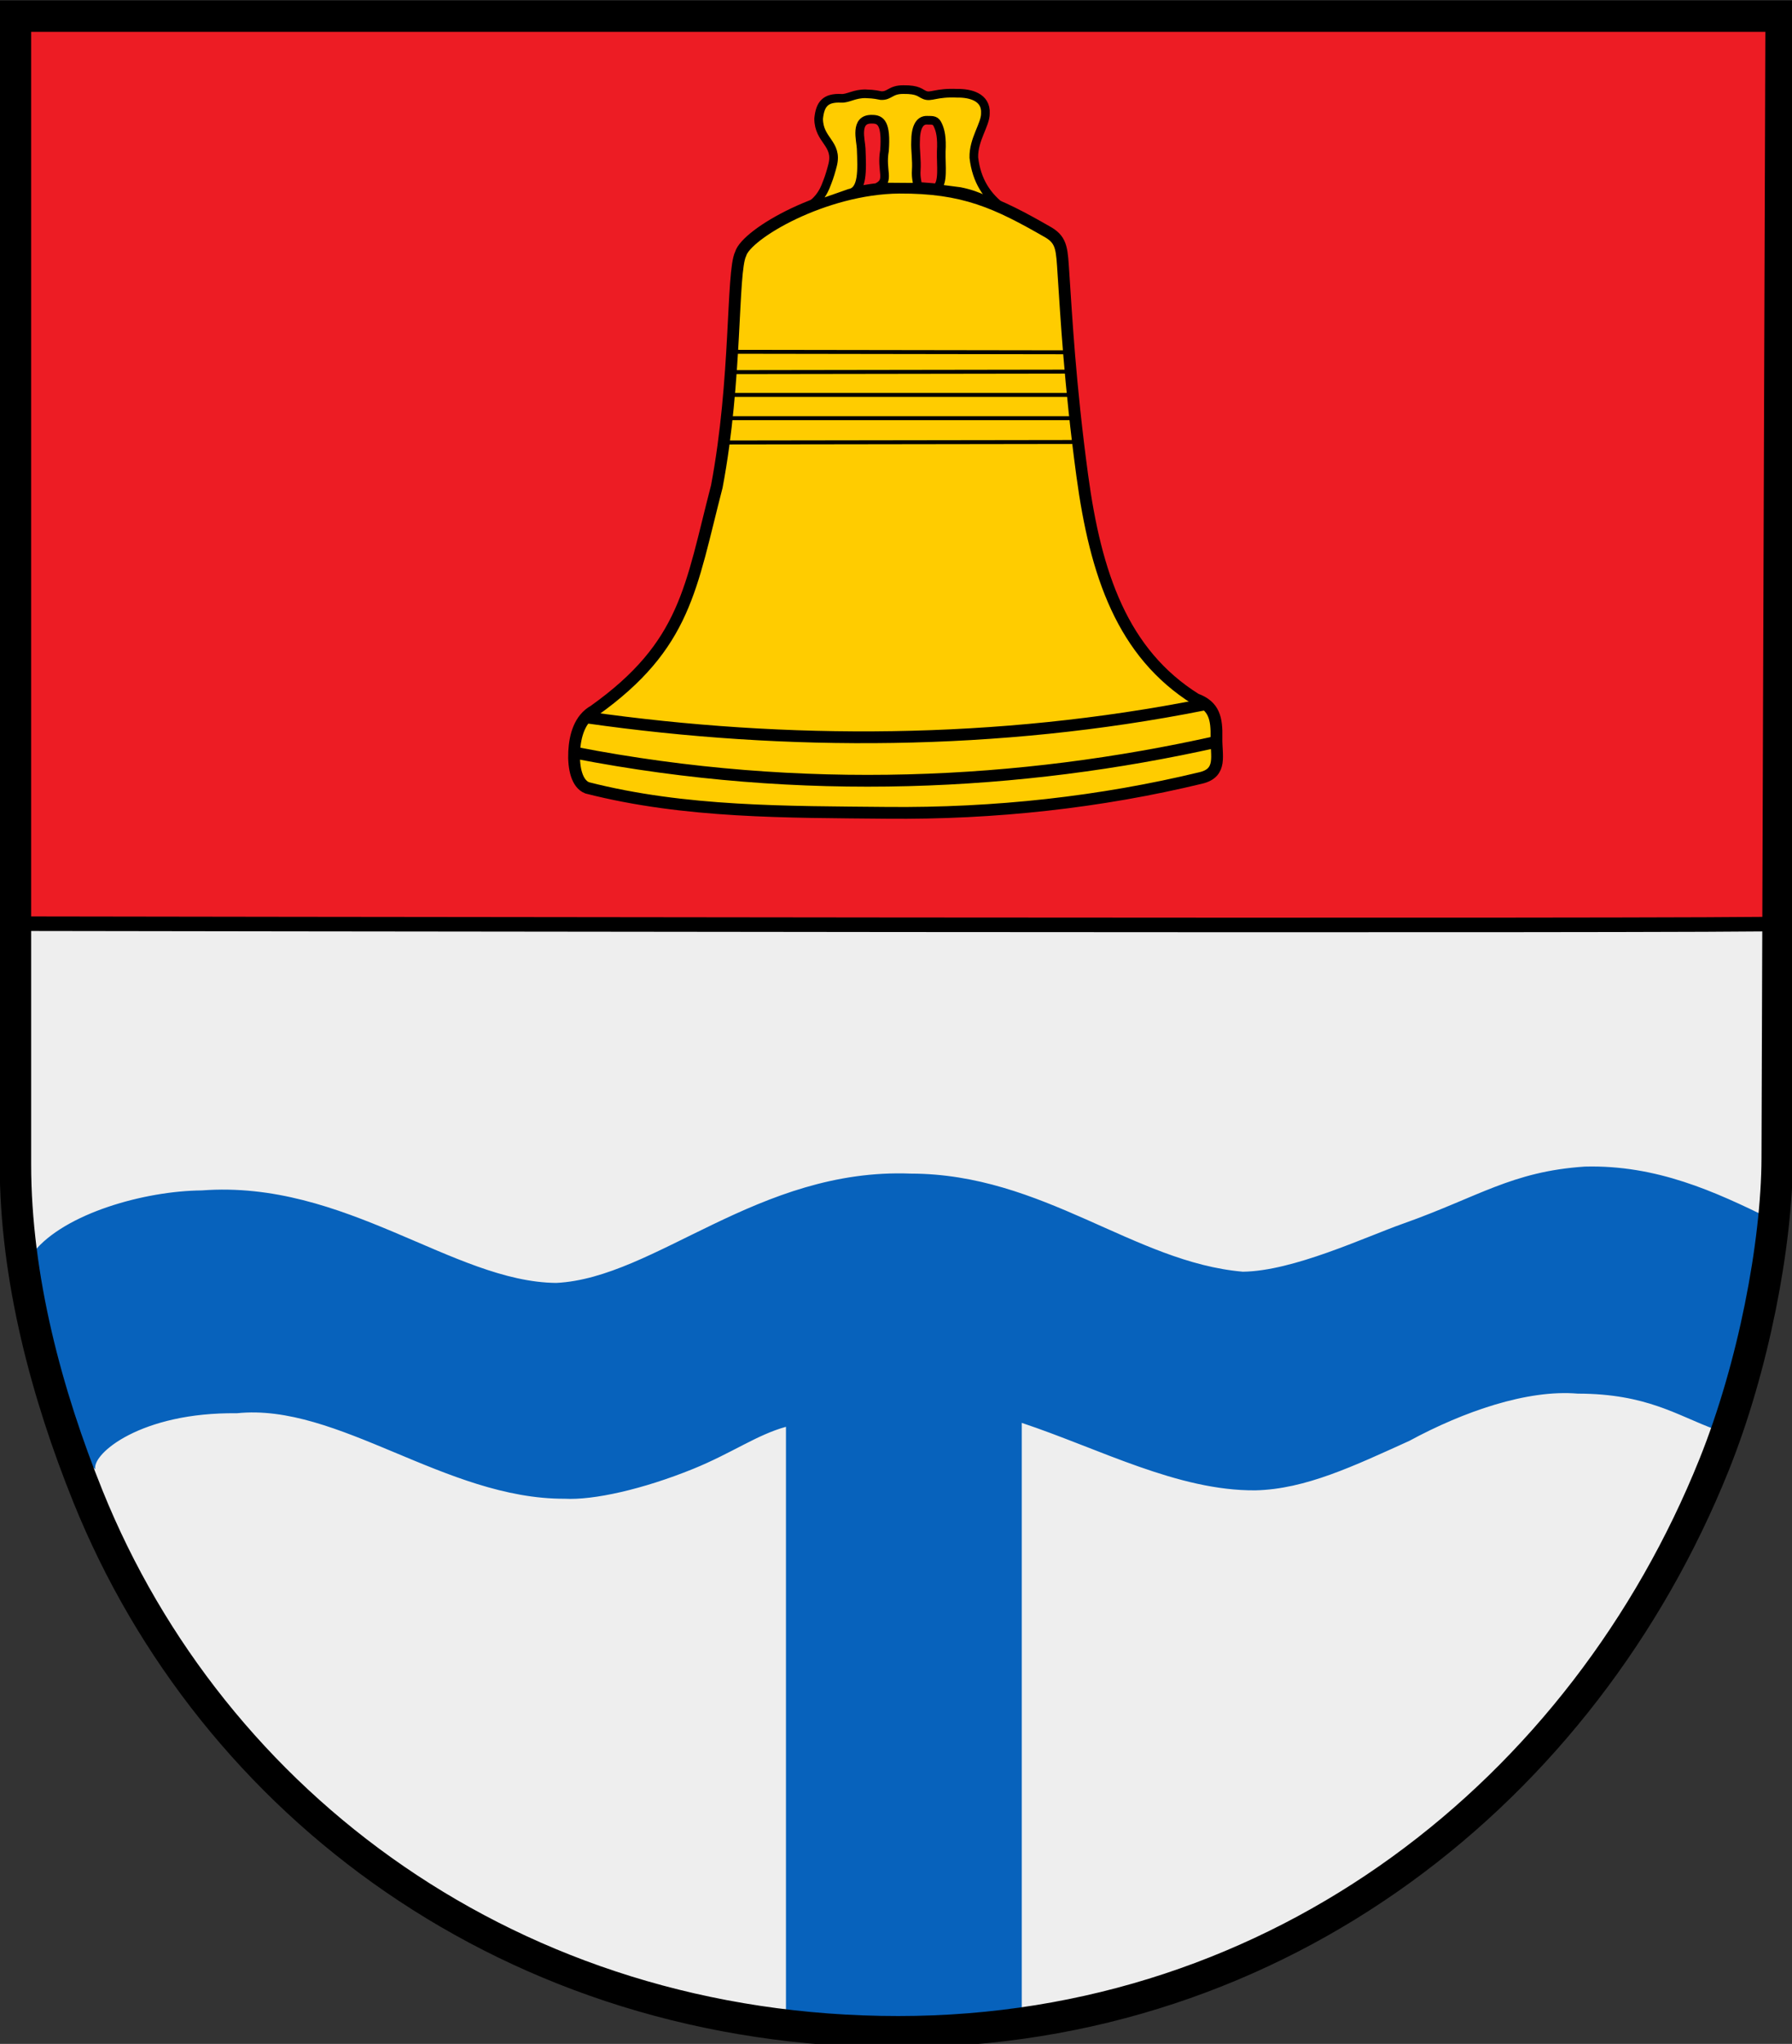
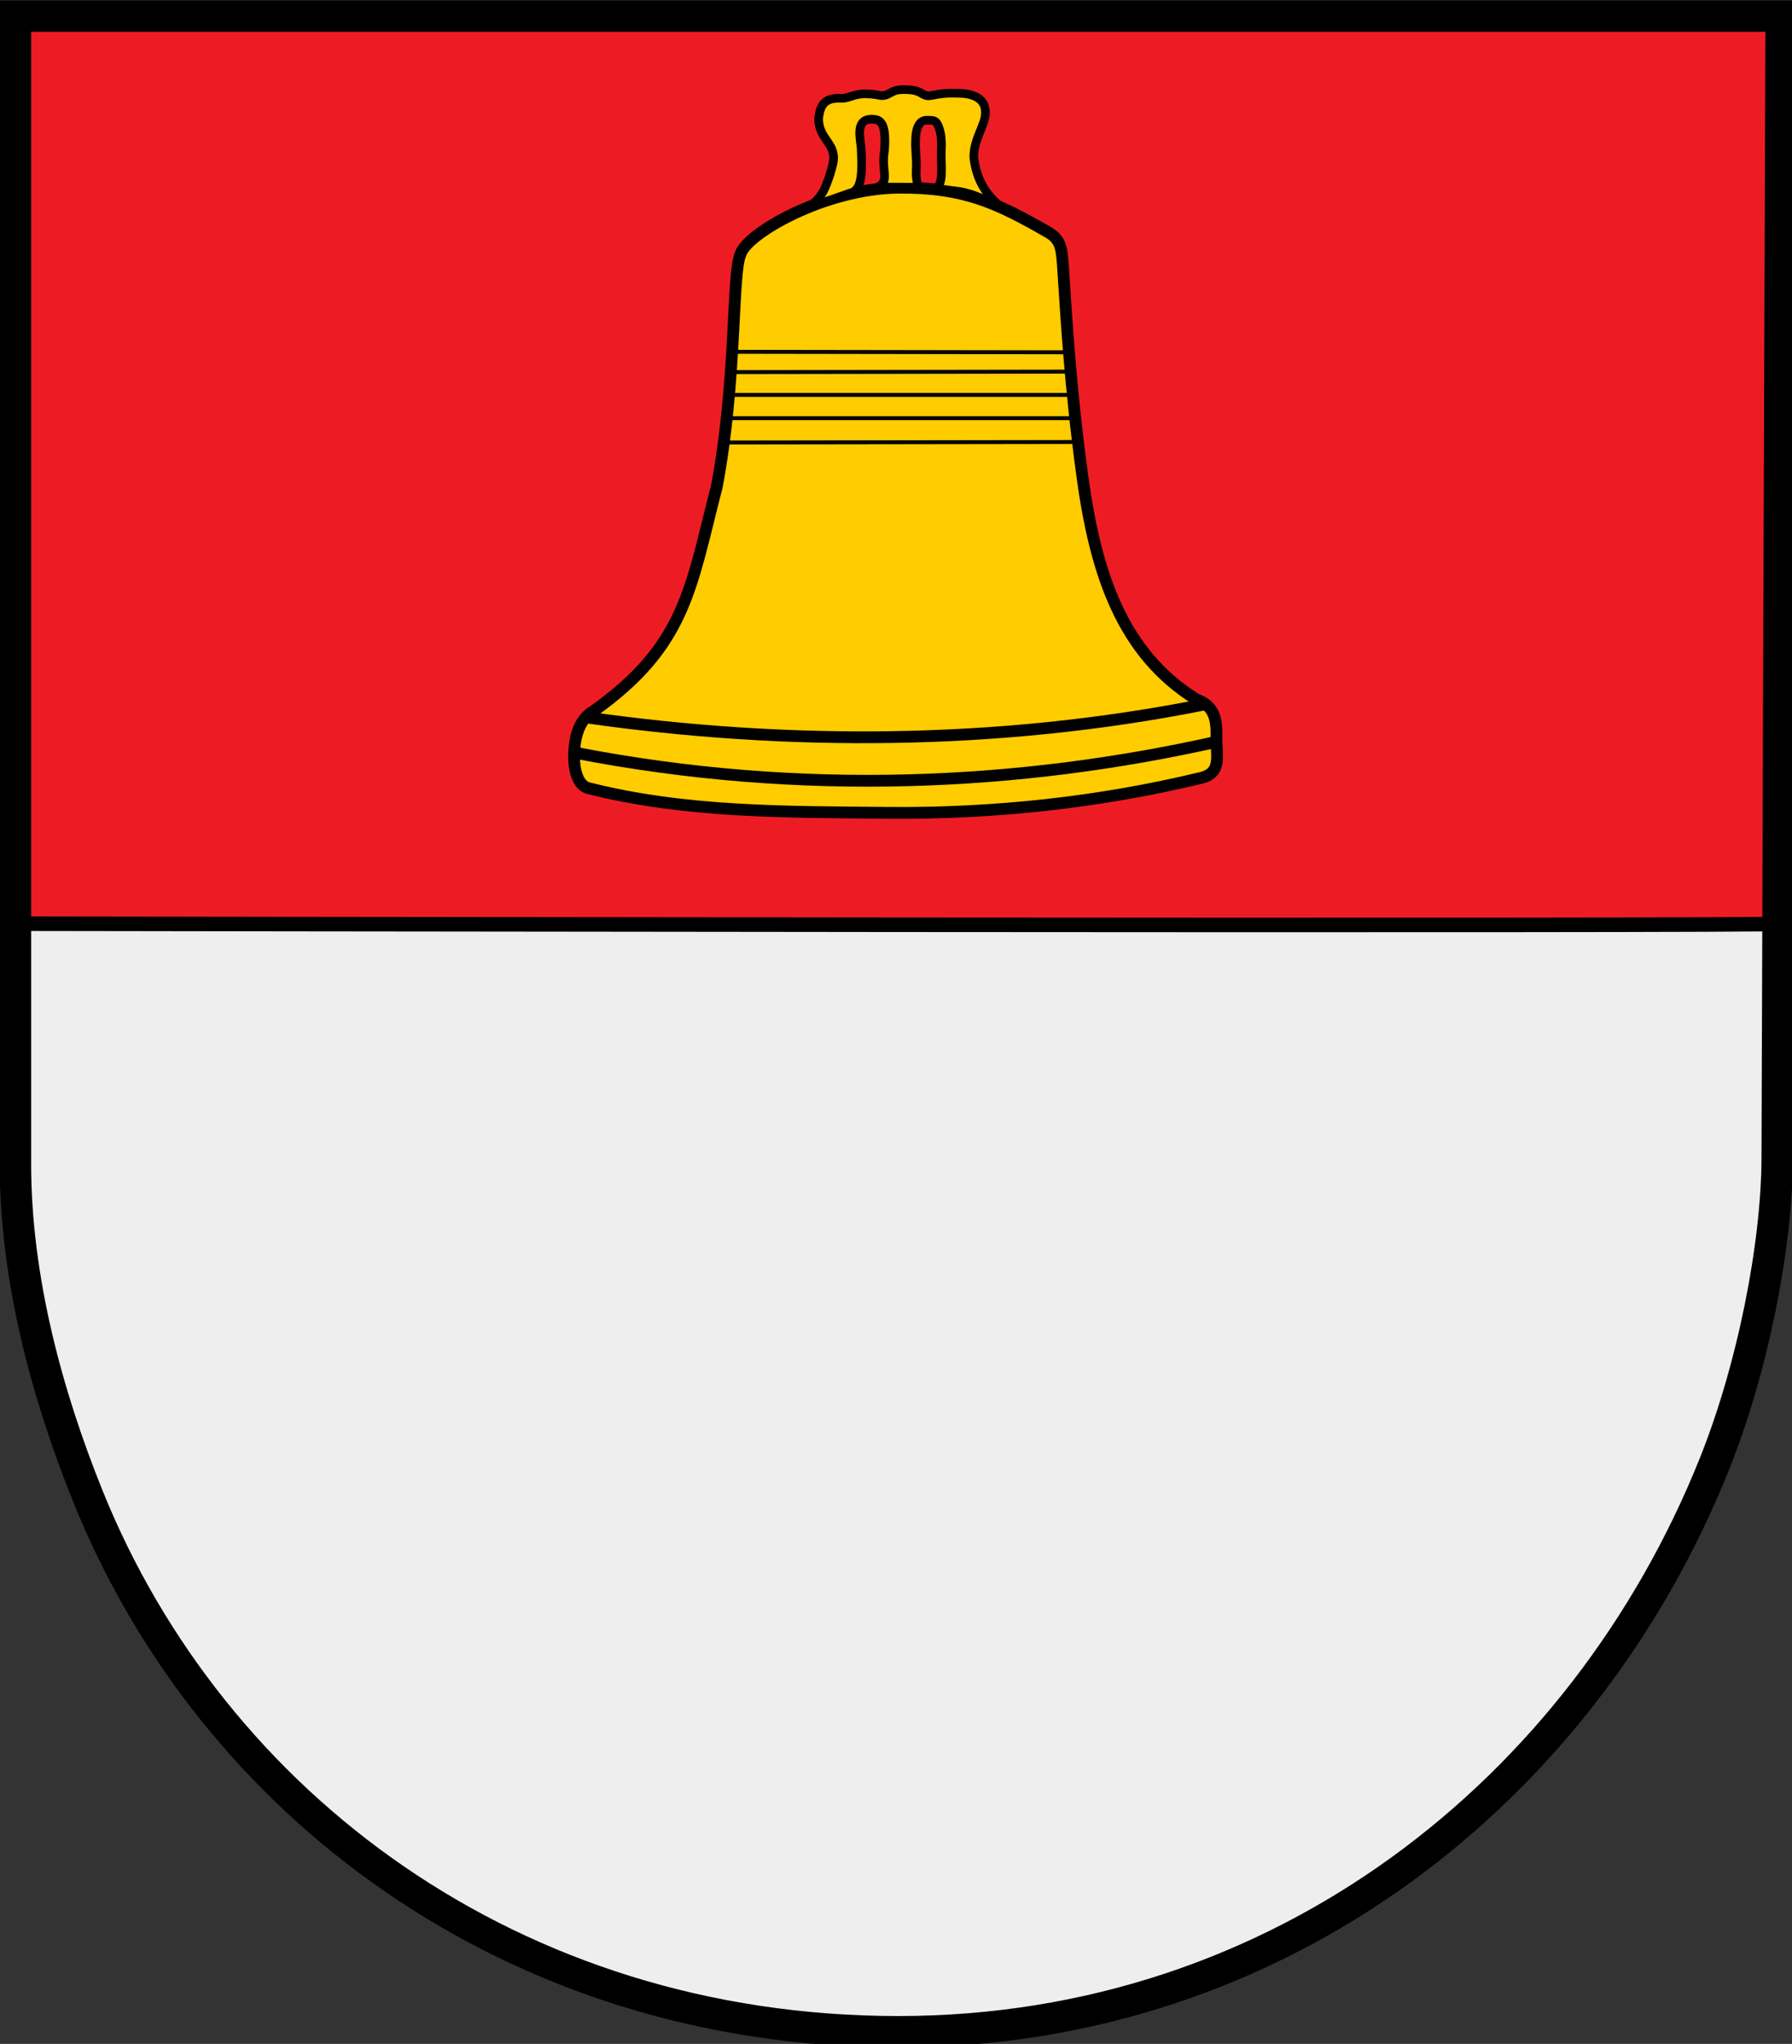
<svg xmlns="http://www.w3.org/2000/svg" xmlns:ns1="http://www.inkscape.org/namespaces/inkscape" xmlns:ns2="http://sodipodi.sourceforge.net/DTD/sodipodi-0.dtd" id="svg2" version="1.1" ns1:version="0.48.3.1 r9886" width="456" height="520" ns2:docname="Suelfeld_Wappen.svg">
  <rect width="100%" height="100%" fill="#333333" stroke="none" />
  <defs id="defs6" />
  <ns2:namedview pagecolor="#ffffff" bordercolor="#666666" borderopacity="1" objecttolerance="10" gridtolerance="10" guidetolerance="10" ns1:pageopacity="0" ns1:pageshadow="2" ns1:window-width="1280" ns1:window-height="962" id="namedview4" showgrid="false" ns1:zoom="0.70115685" ns1:cx="302.03296" ns1:cy="418.19214" ns1:window-x="-8" ns1:window-y="-8" ns1:window-maximized="1" ns1:current-layer="svg2">
    <ns1:grid type="xygrid" id="grid2991" />
  </ns2:namedview>
  <path style="fill:#eeeeee;fill-opacity:1;stroke:#000000;stroke-width:1px;stroke-linecap:butt;stroke-linejoin:miter;stroke-opacity:1" d="m 3.53,235.607 c -7.064,80.091 9.848,156.98 63.516,214.899 34.342,37.062 83.988,65.343 159.359,65.46 103.665,4.53 240.525,-74.627 224.892,-280.863 z" id="path3803" ns1:connector-curvature="0" ns2:nodetypes="csccc" />
-   <path style="fill:#0762bc;fill-opacity:1;stroke:#000000;stroke-width:1px;stroke-linecap:butt;stroke-linejoin:miter;stroke-opacity:0" d="m 8.557,318.547 c 7.95,-9.89 28.345,-15.572 42.786,-15.688 36.522,-2.753 63.973,23.297 90.208,23.533 25.178,-1.244 51.384,-29.323 90.208,-27.811 33.752,0.05 56.764,22.575 84.503,24.959 12.823,-0.15 30.998,-8.769 40.751,-12.221 19.204,-6.798 27.64,-13.275 46.248,-14.52 18.316,-0.492 33.265,6.434 47.065,13.192 1.323,18.294 -4.906,36.306 -13.906,53.661 -9.648,-3.53 -17.382,-9.079 -34.942,-9.092 -12.833,-1.091 -29.069,4.552 -42.852,12.013 -14.121,6.397 -26.46,12.307 -39.155,12.589 C 299.743,379.34 279.729,368.567 260,362 l 0,151 c 2.076,6.917 -41.304,5.678 -60,2 l 0,-152 c -7.405,2.031 -13.825,6.733 -23.628,10.711 -12.8,5.194 -25.359,7.997 -32.681,7.59 -30.333,0.117 -57.677,-24.447 -83.434,-21.75 -24.341,-0.309 -36.89,10.292 -36.012,14.262 C 5.692,356.026 7.752,337.257 8.557,318.547 z" id="path2987" ns1:connector-curvature="0" ns2:nodetypes="cccccsccccccccccscccc" />
  <path style="fill:#ed1c24;stroke:#000000;stroke-width:1px;stroke-linecap:butt;stroke-linejoin:miter;stroke-opacity:1;fill-opacity:1" d="M 6.418,7.276 4.992,235.47 452.11,234.044 449.971,5.85 z" id="path2989" ns1:connector-curvature="0" />
  <path style="fill:#ed1c24;fill-opacity:0;stroke:#000000;stroke-width:1px;stroke-linecap:butt;stroke-linejoin:miter;stroke-opacity:1" d="M 3.53,4.159 2.521,235.103 453.314,235.607 454.323,4.159 z" id="path3801" ns1:connector-curvature="0" ns2:nodetypes="ccccc" />
  <path style="fill:#ffcc00;stroke:#000000;stroke-width:3;stroke-linecap:butt;stroke-linejoin:miter;stroke-miterlimit:4;stroke-opacity:1;stroke-dasharray:none;fill-opacity:1" d="m 228.803,47.74 c -19.112,0.175 -38.819,11.777 -40.334,16.837 -2.274,4.69 -0.908,31.913 -6.068,59.208 -6.679,25.719 -7.762,40.325 -31.276,57.064 -3.604,1.999 -4.816,6.287 -5.018,10.366 -0.209,4.218 0.698,8.213 3.314,9.226 24.94,6.377 50.923,6.101 76.173,6.354 27.663,0.278 54.507,-2.719 80.069,-8.899 5.429,-1.34 3.78,-5.733 3.881,-10.189 0.11,-4.893 -0.539,-8.135 -5.246,-9.834 -18.701,-11.699 -25.504,-31.772 -28.905,-56.911 -3.163,-23.382 -4.066,-40.75 -4.778,-51.29 -0.41,-6.07 -0.338,-8.439 -3.76,-10.501 C 253.567,51.517 245.218,47.658 228.803,47.74 z" id="path2993" ns1:connector-curvature="0" ns2:nodetypes="ccccscscscsscc" />
  <path style="fill:#ffcc00;stroke:#000000;stroke-width:3;stroke-linecap:butt;stroke-linejoin:miter;stroke-miterlimit:4;stroke-opacity:1;stroke-dasharray:none;fill-opacity:1" d="m 149.416,182.544 c 50.799,7.226 104.524,7.117 156.69,-3.247" id="path3783" ns1:connector-curvature="0" ns2:nodetypes="cc" />
  <path style="fill:#ffcc00;stroke:#000000;stroke-width:3;stroke-linecap:butt;stroke-linejoin:miter;stroke-miterlimit:4;stroke-opacity:1;stroke-dasharray:none;fill-opacity:1" d="m 146.23,191.486 c 58.137,11.29 113.663,8.361 163.375,-2.773" id="path3785" ns1:connector-curvature="0" ns2:nodetypes="cc" />
  <path style="fill:#ffcc00;stroke:#000000;stroke-width:1px;stroke-linecap:butt;stroke-linejoin:miter;stroke-opacity:1;fill-opacity:1" d="m 184.553,112.572 89.503,-0.126" id="path3787" ns1:connector-curvature="0" ns2:nodetypes="cc" />
  <path style="fill:#ffcc00;stroke:#000000;stroke-width:1px;stroke-linecap:butt;stroke-linejoin:miter;stroke-opacity:1;fill-opacity:1" d="m 184.931,106.395 88.369,0" id="path3789" ns1:connector-curvature="0" ns2:nodetypes="cc" />
  <path style="fill:#ffcc00;stroke:#000000;stroke-width:1px;stroke-linecap:butt;stroke-linejoin:miter;stroke-opacity:1;fill-opacity:1" d="m 185.94,100.47 86.856,-1e-5" id="path3791" ns1:connector-curvature="0" ns2:nodetypes="cc" />
  <path style="fill:#ffcc00;stroke:#000000;stroke-width:1px;stroke-linecap:butt;stroke-linejoin:miter;stroke-opacity:1;fill-opacity:1" d="M 186.192,94.671 272.291,94.545" id="path3793" ns1:connector-curvature="0" ns2:nodetypes="cc" />
  <path style="fill:#ffcc00;stroke:#000000;stroke-width:1px;stroke-linecap:butt;stroke-linejoin:miter;stroke-opacity:1;fill-opacity:1" d="m 186.444,89.503 85.721,0.126" id="path3795" ns1:connector-curvature="0" ns2:nodetypes="cc" />
  <path style="fill:#ffcc00;fill-opacity:1;stroke:#000000;stroke-width:2.2;stroke-linecap:butt;stroke-linejoin:miter;stroke-miterlimit:4;stroke-opacity:1;stroke-dasharray:none" d="m 204.466,53.273 c 4.553,-1.963 5.668,-6.008 6.094,-7.056 0.458,-1.128 1.015,-3.026 1.322,-4.267 1.363,-5.497 -3.557,-6.18 -3.566,-11.766 0.362,-3.604 1.632,-5.394 5.794,-5.17 1.726,0.082 3.362,-1.223 6.213,-1.145 2.401,0.065 3.11,0.342 3.869,0.453 2.244,0.1 2.38,-1.545 5.679,-1.527 3.838,-0.048 4.235,0.899 5.415,1.37 1.645,0.693 2.802,-0.69 8.345,-0.435 3.205,-0.048 7.362,0.936 7.116,5.118 0.039,2.867 -3.052,6.612 -2.942,11.231 0.687,5.965 3.382,9.895 7.398,12.925 -3.613,-1.431 -5.619,-3.201 -10.933,-4.273 -7.508,-0.899 -5.882,-0.959 -5.882,-0.959 1.719,-1.312 1.05,-5.569 1.124,-9.215 0.21,-3.568 -0.223,-5.38 -0.863,-6.749 -0.578,-1.237 -1.137,-1.212 -2.766,-1.217 -1.916,-0.061 -2.913,1.911 -2.906,5.487 -0.099,2.021 0.354,4.711 0.176,7.24 -0.282,4.002 1.923,4.433 -2.68,4.311 l -7.077,-0.054 c 3.175,-1.704 0.746,-4.007 1.678,-9.279 0.499,-6.852 -0.922,-7.985 -3.152,-7.961 -4.578,-0.165 -2.857,5.382 -2.783,7.489 0.21,5.496 0.486,10.723 -2.978,11.347 z" id="path3799" ns1:connector-curvature="0" ns2:nodetypes="cscccsccccccccscsccsccccccc" />
  <path id="Wappen" class="wappenbg" d="m 3.929,4.104 449.308,0 -1,290.564 c -0.075,21.888 -6.064,53.111 -16.07,78.012 C 403.046,455.1 326.125,516.908 228.582,516.908 130.453,516.908 53.966,458.906 22.42,380.8 11.921,354.804 3.928,325.203 3.928,296.17 l 0,-292.066 z" ns1:connector-curvature="0" style="fill:none;stroke:#000000;stroke-width:8;stroke-miterlimit:4;stroke-opacity:1;stroke-dasharray:none" ns2:nodetypes="ccssssscc" />
  <path style="fill:none;stroke:#000000;stroke-width:3.7;stroke-linecap:butt;stroke-linejoin:miter;stroke-miterlimit:4;stroke-opacity:1;stroke-dasharray:none" d="m 4,235 c 0,0 449.746,0.727 449,0" id="path3862" ns1:connector-curvature="0" ns2:nodetypes="cc" />
</svg>